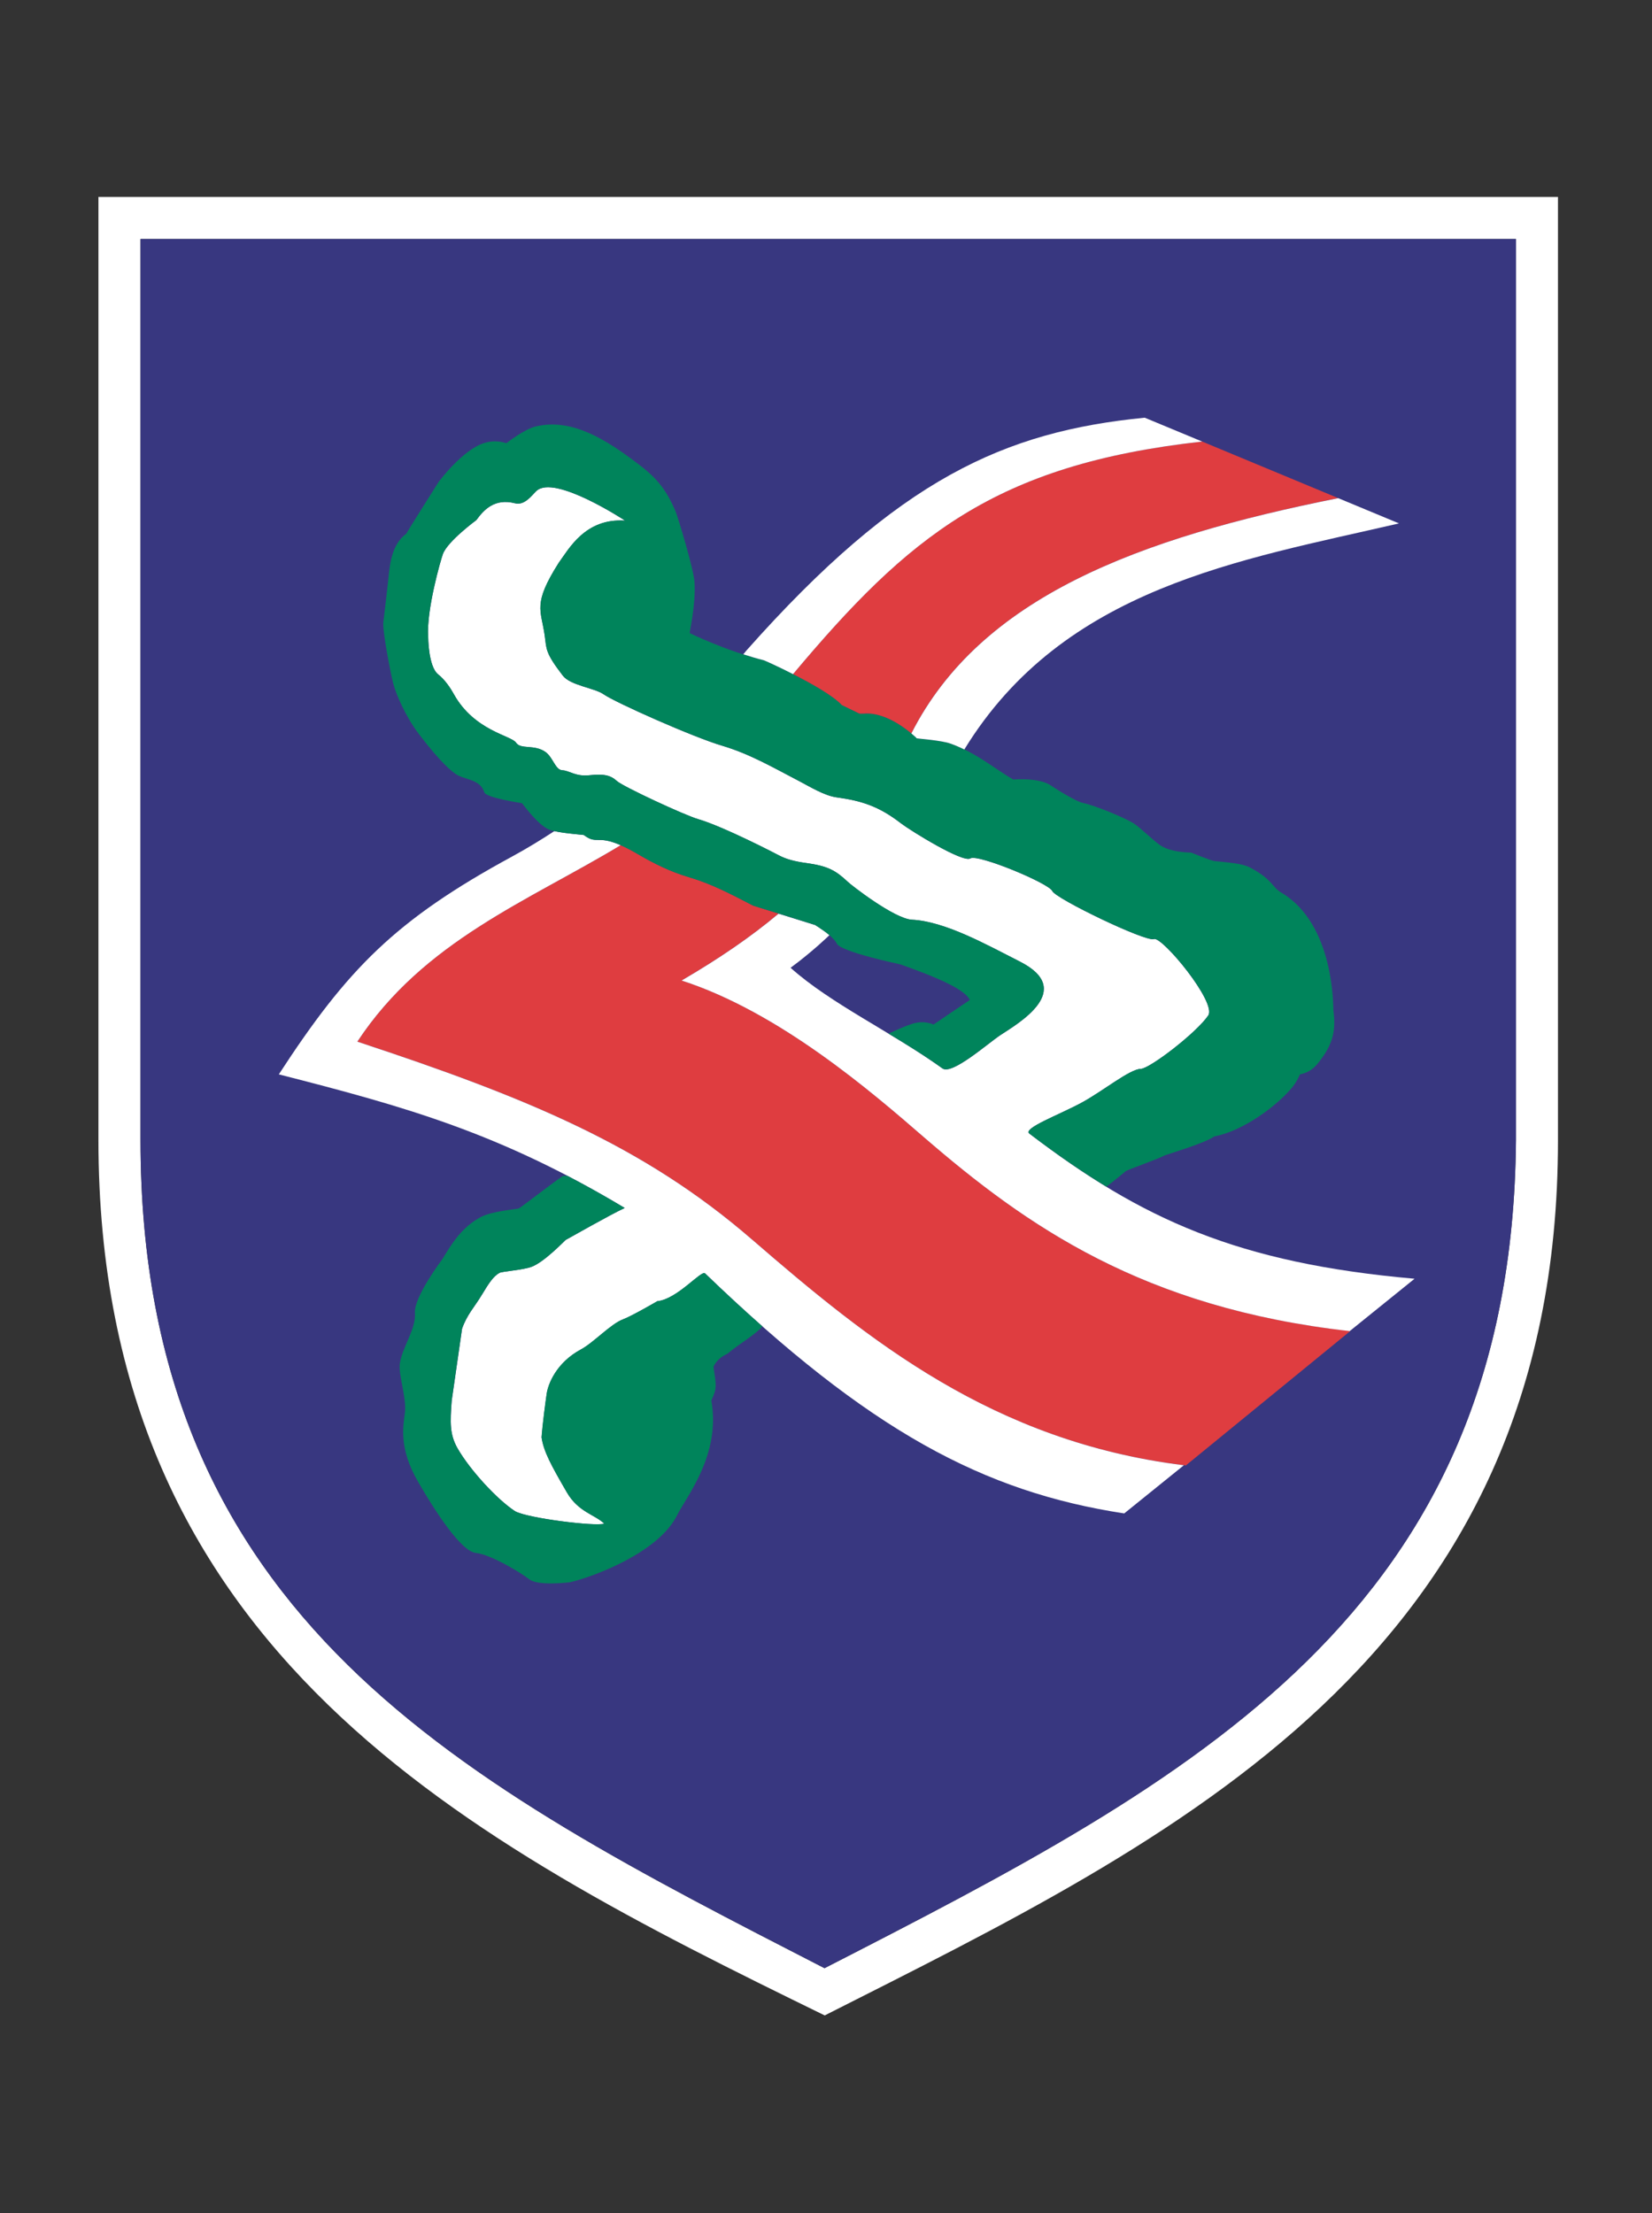
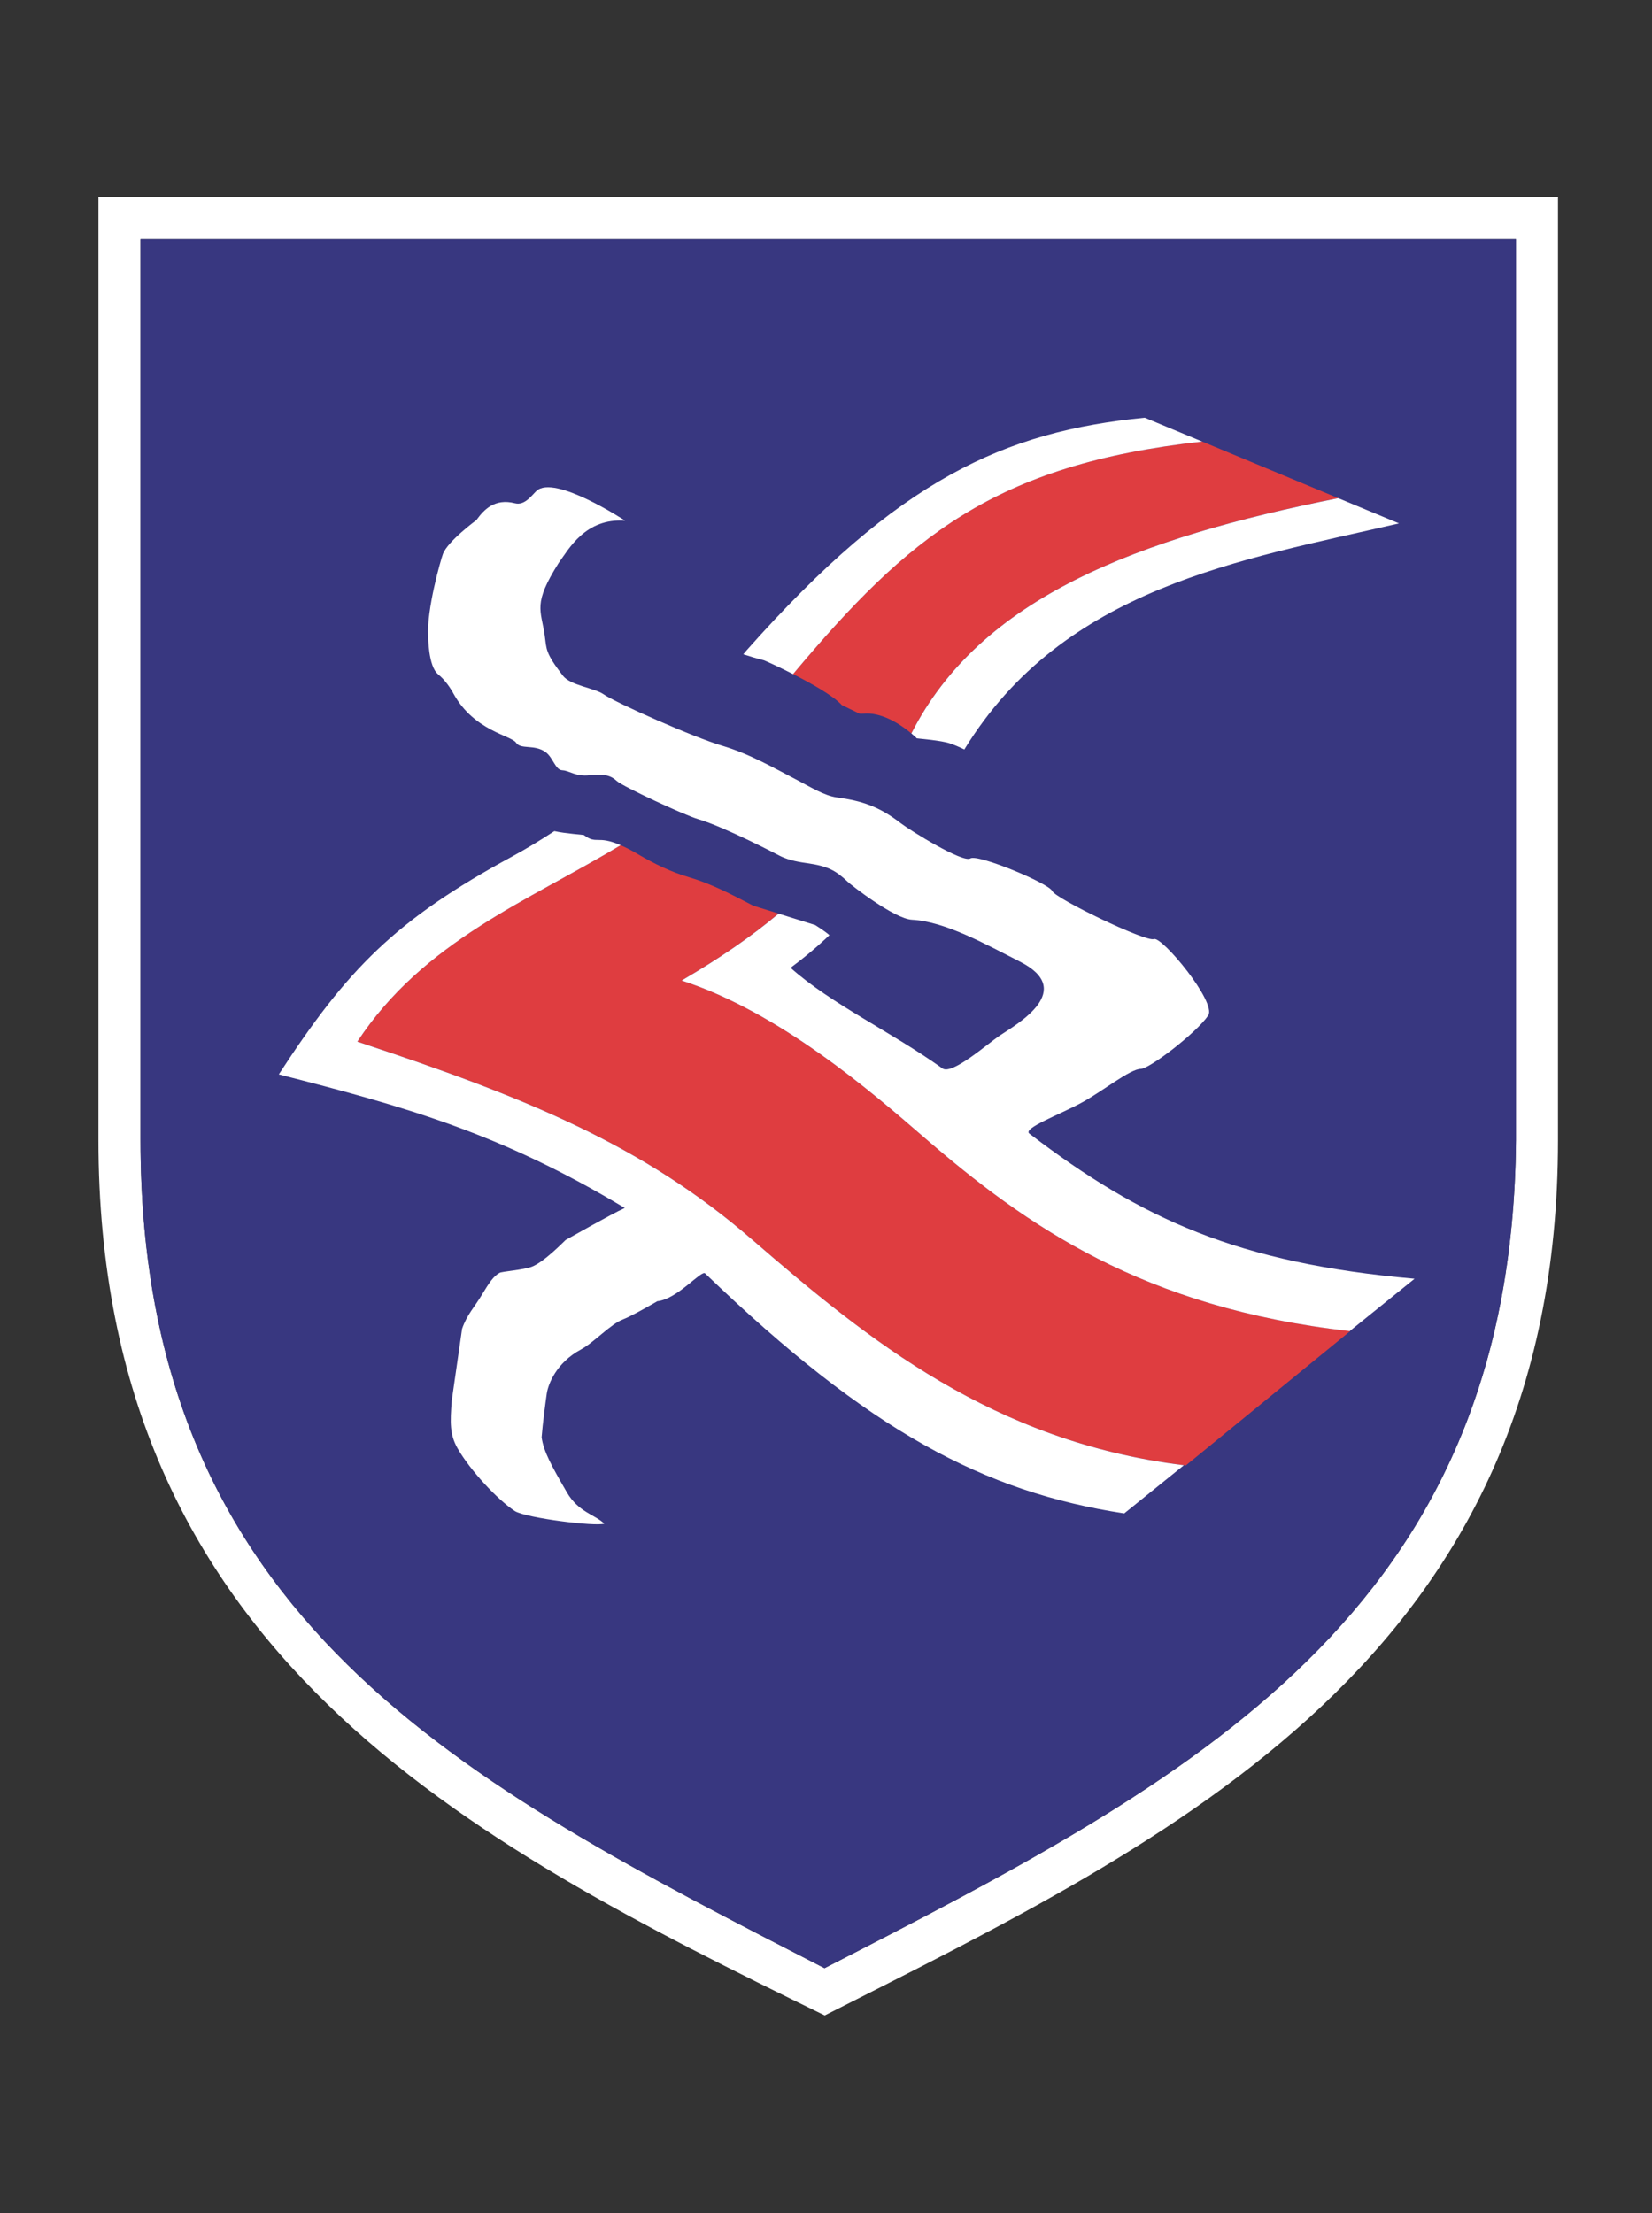
<svg xmlns="http://www.w3.org/2000/svg" width="386" height="517" viewBox="0 0 386 517" fill="none">
  <rect x="0" y="0" width="386" height="517" fill="#333333" stroke="none" />
  <g clip-path="url(#clip0_7_794)">
    <path d="M354.21 55.83V266.37C353.29 377.07 278.66 415.66 192.65 459.75C108.52 416.53 32.83 378.43 32.83 266.23V55.83H354.21ZM23 46V266.23C23 386.06 109.36 430.07 192.7 470.78C273.99 429.66 364.03 387.32 364.03 266.4V46H23Z" fill="white" />
    <path d="M192.66 459.74C278.67 415.67 353.3 377.06 354.22 266.38V55.83H32.83V266.23C32.83 378.43 108.51 416.53 192.65 459.74" fill="#383780" />
    <path d="M215.88 265.63C203.74 255.12 182.14 236.43 159.27 229.03C168.04 223.9 175.46 218.84 181.92 213.4C178.77 212.44 175.98 211.55 175.98 211.55C170.53 208.73 166.22 206.46 161.05 204.93C156.77 203.69 152.82 201.74 149.16 199.59C147.5 198.6 146.14 197.91 145 197.43C123.27 210.55 98.99 219.78 83.49 243.32C123.07 256.37 150.34 267.57 175.64 289.48C203.05 313.19 232.23 336.91 277.08 342.31L315.5 310.92C267.14 305.53 239.88 286.39 215.89 265.62" fill="#DF3D40" />
    <path d="M102.36 157.52C103.96 158.77 105.29 160.78 106.02 162.13C110.79 170.72 119.47 171.81 120.57 173.48C121.67 175.16 124.85 173.8 127.46 175.67C129.24 176.95 129.75 179.88 131.4 179.93C133.07 180.01 134.5 181.47 137.78 181.09C141.08 180.73 142.69 181.09 144.16 182.47C145.69 183.8 159.93 190.42 163.14 191.35C169.35 193.18 182 199.8 182 199.81C183.68 200.69 185.61 201.22 188.45 201.61C193.46 202.31 195.26 203.33 198.1 206C198.8 206.69 208.94 214.63 213.08 214.84C220.8 215.24 230.29 220.54 238.32 224.63C251.46 231.3 237.8 239.12 233.74 241.8C230.86 243.7 222.45 251.18 220.22 249.58C208.33 241.07 194.14 234.49 184.72 226.06C189.97 222.2 193.8 218.44 193.8 218.44C192.33 217.19 190.52 216.14 190.47 216.08C190.39 216.05 185.89 214.64 181.92 213.42C175.45 218.86 168.04 223.91 159.27 229.04C182.14 236.43 203.74 255.12 215.88 265.64C239.88 286.38 267.11 305.5 315.37 310.93L330.52 298.7C289.21 295.06 266.73 284.8 240.52 264.8C238.87 263.56 247.59 260.37 252.76 257.55C257.72 254.86 263.98 249.72 266.55 249.68C268.66 249.61 279.57 241.25 282.3 237.21C284.36 234.18 271.48 218.62 269.61 219.36C267.78 220.1 246.68 209.94 245.87 208.14C245.07 206.32 228.47 199.43 226.73 200.52C225 201.62 212.88 194.12 210.53 192.34C205.41 188.36 201.33 187.05 195.47 186.26C192.63 185.86 189.4 183.86 186.76 182.48C180.4 179.16 175.16 176.12 168.81 174.22C162.12 172.27 143.79 164.12 141 162.16C138.87 160.69 133.24 160.13 131.49 157.8C127.34 152.4 127.73 151.69 127.27 148.4C126.4 142.4 124.45 141.12 130.55 131.48C132.9 128.27 136.74 120.99 146.05 121.62C146.05 121.62 129.52 110.72 125.33 114.69C124.23 115.73 122.58 118.14 120.33 117.56C115.58 116.35 113.09 119.04 111.3 121.5C111.3 121.5 104.61 126.4 103.49 129.41C102.95 130.87 99.62 142.52 100.05 148.72C100.05 148.72 100.05 155.69 102.38 157.52" fill="white" />
    <path d="M175.64 289.48C150.34 267.58 123.07 256.38 83.49 243.32C99 219.79 123.27 210.55 145.01 197.43C139.53 195.03 139.44 197.35 136.41 195.05C136.29 194.98 132.09 194.72 129.53 194.14C126.35 196.22 123.08 198.21 119.72 200.04C92.41 214.86 81.18 226.33 65.15 250.96C94.55 258.47 116.78 264.64 145.98 282.17C142.78 283.62 132.63 289.4 132.17 289.64C131.92 289.83 127.16 294.82 124.21 295.91C122.24 296.65 117.38 296.98 116.73 297.32C115.25 298.13 114.22 299.77 112.63 302.39C110.85 305.37 109.15 307.01 107.97 310.38L105.55 327.2C105.17 332.27 105.05 335.09 106.96 338.4C109.84 343.38 116.09 350.21 120.34 353C123.16 354.63 139.2 356.63 141.2 355.91C138.95 353.76 135.13 353.22 132.45 348.59C128.77 342.25 127.02 339.04 126.55 335.75C126.78 332.65 127.5 327.27 127.75 325.55C128.07 323.34 129.97 318.32 135.74 315.22C138.76 313.6 142.72 309.24 145.62 308.17C147.52 307.48 153.61 303.95 153.59 303.95C158.3 303.47 163.86 296.6 164.76 297.46C203.18 334.44 229.97 348.5 262.68 353.52L276.62 342.27C232.05 336.73 202.98 313.13 175.67 289.5" fill="white" />
-     <path d="M97.81 171.38C103.27 178.55 105.67 180.22 106.46 180.79C108.44 182.17 112.22 181.95 113.15 185.06C113.53 186.36 121.75 187.56 121.97 187.62C122.2 187.85 125.67 192.71 128.27 193.76C128.75 193.97 129.47 194.14 130.24 194.28C130.3 194.28 130.36 194.32 130.45 194.32C131.26 194.47 132.15 194.6 132.98 194.69C133.1 194.69 133.21 194.71 133.34 194.72C133.63 194.76 133.91 194.79 134.19 194.81C134.34 194.84 134.52 194.85 134.66 194.86C134.85 194.89 135.03 194.9 135.21 194.92C135.52 194.95 135.79 194.98 135.98 195C136.03 195 136.08 195 136.13 195C136.26 195.02 136.41 195.05 136.41 195.05C140.05 197.83 139.42 193.84 149.16 199.58C152.83 201.72 156.78 203.68 161.05 204.92C166.22 206.45 170.53 208.71 175.98 211.54C175.98 211.54 190.35 215.99 190.47 216.06C190.47 216.08 190.55 216.13 190.68 216.21C190.74 216.26 190.79 216.28 190.88 216.34C191.03 216.42 191.24 216.57 191.5 216.73C191.54 216.75 191.57 216.78 191.62 216.84C192.25 217.23 193 217.77 193.73 218.37C193.75 218.4 193.77 218.41 193.8 218.42V218.44C194.54 219.08 195.21 219.76 195.51 220.41C196.42 222.34 210.35 225.26 210.35 225.26C219.85 228.6 225.53 231.27 226.61 233.58C226.61 233.58 218.11 239.31 218.14 239.31C218.11 239.39 216.16 238.2 213.11 239.16C211.73 239.59 209.33 240.65 207.63 241.44C211.9 244.02 216.19 246.66 220.21 249.56C222.45 251.16 230.86 243.68 233.74 241.78C237.8 239.11 251.46 231.29 238.32 224.62C230.29 220.53 220.8 215.23 213.09 214.83C208.94 214.61 198.79 206.67 198.11 205.99C195.27 203.33 193.47 202.3 188.46 201.6C185.62 201.22 183.69 200.69 182.01 199.8C182.01 199.8 169.36 193.17 163.15 191.34C159.95 190.42 145.71 183.79 144.18 182.46C142.71 181.08 141.1 180.73 137.79 181.08C134.51 181.46 133.07 180 131.41 179.92C129.75 179.87 129.25 176.94 127.47 175.66C124.86 173.79 121.68 175.15 120.58 173.47C119.48 171.81 110.8 170.71 106.04 162.12C105.3 160.78 103.97 158.76 102.37 157.52C100.05 155.68 100.05 148.72 100.05 148.72C99.61 142.51 102.95 130.87 103.49 129.4C104.6 126.4 111.29 121.49 111.29 121.49C113.09 119.03 115.58 116.34 120.33 117.55C122.58 118.13 124.24 115.72 125.33 114.69C129.53 110.71 146.05 121.6 146.05 121.6C136.74 120.97 132.9 128.25 130.54 131.46C124.43 141.09 126.39 142.38 127.26 148.38C127.72 151.67 127.33 152.39 131.47 157.78C133.23 160.11 138.86 160.66 140.98 162.14C143.78 164.1 162.11 172.25 168.8 174.2C175.15 176.1 180.39 179.14 186.75 182.46C189.38 183.84 192.62 185.84 195.46 186.24C201.32 187.04 205.4 188.35 210.53 192.32C212.87 194.1 225 201.6 226.73 200.5C228.48 199.41 245.07 206.3 245.88 208.13C246.68 209.93 267.79 220.08 269.62 219.35C271.49 218.61 284.37 234.17 282.32 237.2C279.58 241.24 268.67 249.6 266.57 249.67C263.99 249.71 257.74 254.85 252.78 257.54C247.6 260.36 238.88 263.56 240.53 264.8C246.65 269.45 252.55 273.57 258.52 277.19C260.17 275.97 263.13 273.5 263.13 273.5C264.33 272.94 270.71 270.67 272.06 269.92H272.04C272.04 269.92 272.06 269.92 272.08 269.92H272.06C272.63 269.66 281.52 267.05 283.72 265.46C290.48 264.19 298.41 258.3 302 253.92C302.82 252.89 303.36 251.84 303.75 250.95C304.93 250.73 306.47 250.15 307.76 248.59C311.69 243.86 312.12 240.53 311.56 236.02C311.48 235.27 311.86 215.9 299.4 208.51C297.14 207.18 297.47 205.6 292.4 202.81C290.81 201.93 289.07 201.62 283.75 201.14C283.11 201.09 278.34 199.17 278.34 199.17C275.353 199.07 273.083 198.583 271.53 197.71C269.88 196.8 266.66 193.44 264.78 192.26C262.62 190.95 256.02 188.21 253.13 187.58C251.97 187.35 250.13 186.26 248.64 185.42C248.2 185.15 246.23 183.97 245.66 183.55C242.8 181.54 236.75 182.09 236.75 182.09C235.19 181.17 233.71 180.19 232.28 179.22C229.2 177.15 225.99 175.05 221.99 173.68C219.92 172.96 214.75 172.58 214.16 172.48V172.41C214.16 172.41 208.9 167.14 203.27 166.7C202.29 166.6 201.38 166.82 200.77 166.68C200.62 166.59 196.71 164.71 196.71 164.71C192.95 160.62 178.69 154.3 178.5 154.25C169.52 152.01 161.16 147.89 161.16 147.89C161.04 147.86 162.63 141.28 162.27 135.9C162.06 132.85 158.39 120.74 157.86 119.48C155.47 113.84 153.06 111.35 148.87 108.19C141.93 102.96 133.78 97.54 125.16 99.62C122.53 100.25 118.63 103.31 118.32 103.52C117.22 103.2 115.47 102.77 113.17 103.47C107.97 105.1 102.45 112.63 102.45 112.63C102.45 112.63 95.16 124.15 94.94 124.66C94.89 124.7 94.84 124.74 94.79 124.78C91.53 127.25 91.09 131.73 90.73 135.32C90.63 136.45 89.55 145.55 89.55 145.55C89.47 148.04 91.24 157.06 91.84 159.49C92.51 162.24 94.95 167.66 97.83 171.4" fill="#00845B" />
-     <path d="M164.74 297.45C163.85 296.6 158.28 303.46 153.57 303.94C153.6 303.94 147.5 307.47 145.6 308.16C142.7 309.23 138.74 313.58 135.72 315.21C129.95 318.31 128.05 323.33 127.73 325.54C127.47 327.26 126.75 332.65 126.53 335.74C127.01 339.02 128.75 342.24 132.43 348.58C135.11 353.21 138.93 353.75 141.18 355.9C139.19 356.62 123.15 354.62 120.33 352.99C116.08 350.2 109.83 343.38 106.95 338.39C105.03 335.08 105.15 332.26 105.53 327.2L107.95 310.38C109.12 307.02 110.83 305.38 112.62 302.39C114.2 299.77 115.24 298.14 116.71 297.32C117.36 296.99 122.22 296.66 124.2 295.91C127.15 294.83 131.91 289.84 132.16 289.64C132.63 289.4 142.78 283.62 145.97 282.17C141.34 279.39 136.92 276.94 132.6 274.68C132.23 274.69 131.9 274.68 131.52 274.69C129.63 275.91 121.63 282.12 121.2 282.29C120.68 282.47 115.01 282.87 112.3 284.31C107.81 286.7 105.39 290.78 103.41 294.05C103.41 294.05 96.63 303 96.95 306.72C97.24 310.45 93.98 314.66 93.42 318.54C93.06 321.14 95.05 326.62 94.61 330C94.16 333.38 93.21 338.4 97.67 346.1C101.61 352.93 107.74 362.42 111.2 362.75C114.65 363.1 121.6 367.3 123.68 368.91C125.75 370.54 133.17 369.6 133.17 369.6C139.3 368.15 153.94 362.46 158.17 354.01C160.41 349.53 168.47 339.8 166.21 327.17C167.55 324.15 167.39 323.84 166.72 319.32C166.7 319.24 167.39 317.37 169.95 316.23C172.74 313.88 176.53 311.74 178.14 309.83C173.8 306.01 169.34 301.89 164.73 297.44" fill="#00845B" />
    <path d="M196.69 164.69C196.69 164.69 200.6 166.57 200.75 166.66C201.37 166.79 202.28 166.59 203.25 166.68C207.28 167 211.09 169.76 212.94 171.32C229.08 139.53 265.8 125.73 312.67 116.35L280.89 103.14C232.38 108.51 212.23 125.36 185.29 157.46C189.58 159.64 194.66 162.49 196.69 164.69Z" fill="#DF3D40" />
    <path d="M185.3 157.46C212.24 125.37 232.37 108.53 280.89 103.14L267.47 97.57C234.69 100.8 210.05 111.83 174.5 151.85C174.21 152.17 173.96 152.51 173.68 152.84C175.26 153.35 176.84 153.82 178.48 154.23C178.58 154.25 181.76 155.65 185.48 157.56C185.43 157.53 185.35 157.49 185.3 157.46Z" fill="white" />
    <path d="M312.67 116.37C265.8 125.73 229.09 139.54 212.95 171.32C212.95 171.32 212.95 171.32 212.92 171.3C213.69 171.93 214.15 172.39 214.15 172.39V172.46C214.74 172.56 219.9 172.94 221.98 173.66C223.16 174.07 224.28 174.56 225.32 175.07C248.57 137.16 289.83 130.85 326.88 122.26L312.68 116.36L312.67 116.37Z" fill="white" />
  </g>
  <defs>
    <clipPath id="clip0_7_794">
      <rect width="341.03" height="424.78" fill="white" transform="translate(23 46)" />
    </clipPath>
  </defs>
</svg>